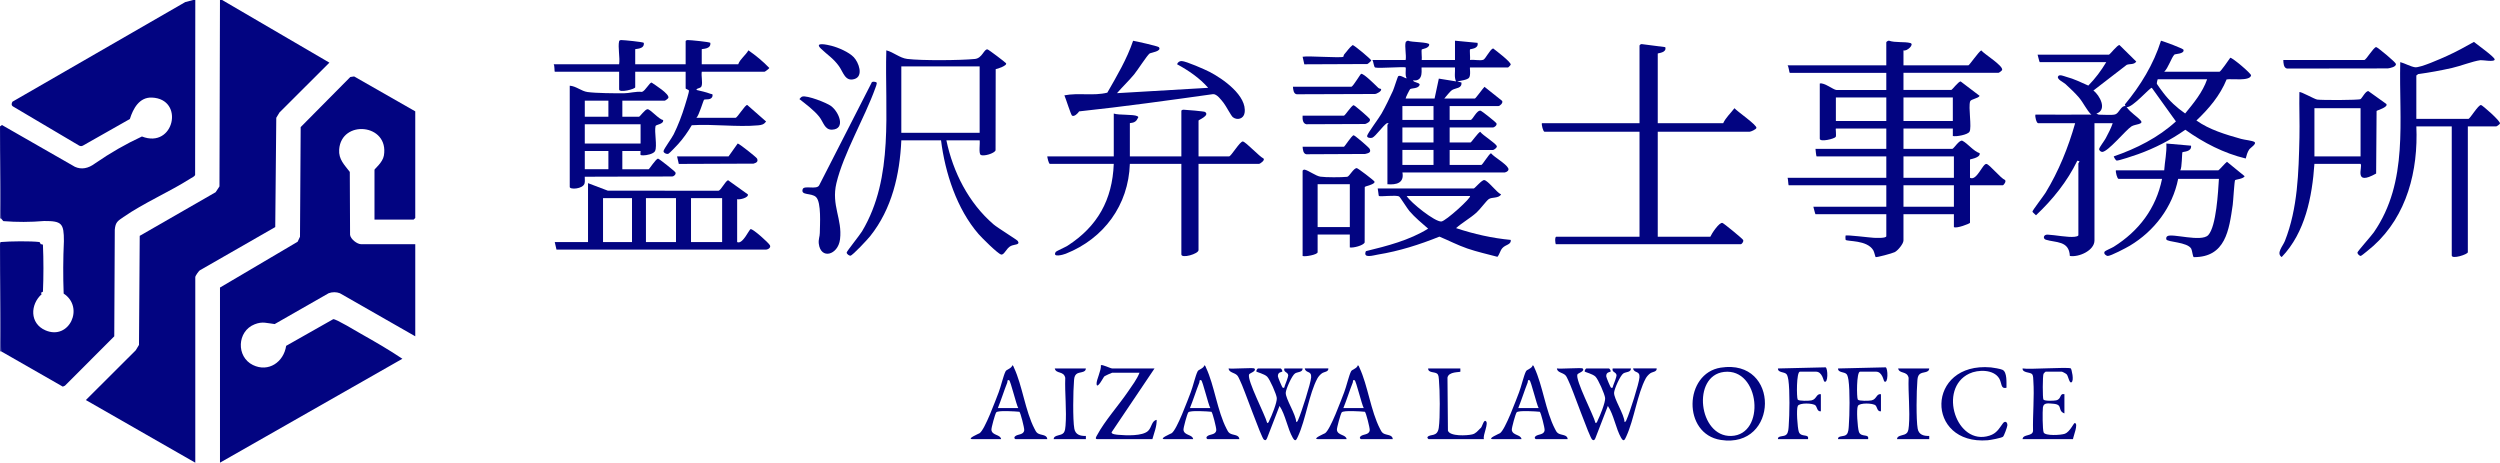
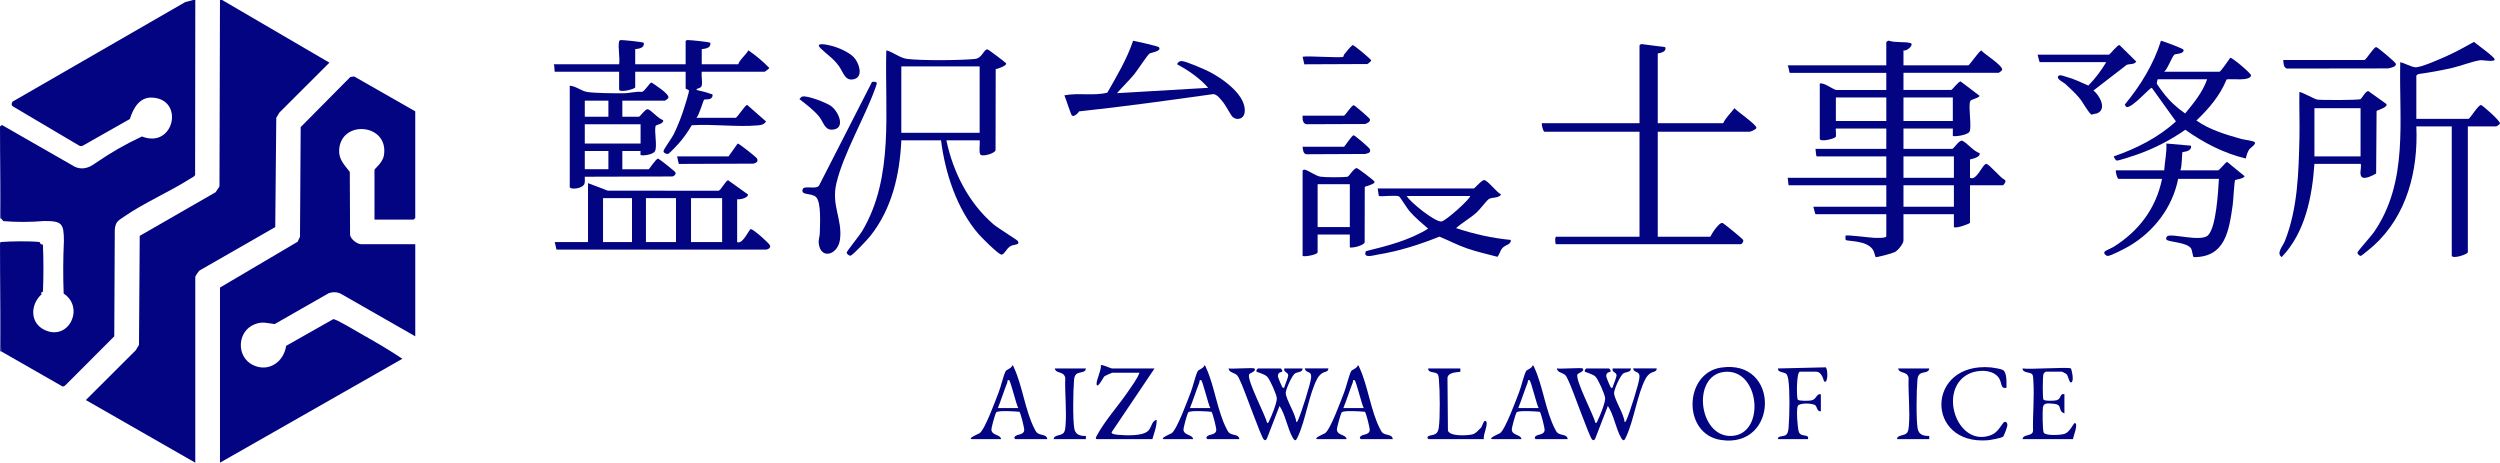
<svg xmlns="http://www.w3.org/2000/svg" id="_レイヤー_1" viewBox="0 0 2328.98 431.05">
  <defs>
    <style>.cls-1{fill:#020481;}.cls-2{fill:#4d4ea6;}</style>
  </defs>
  <path class="cls-1" d="M206.93,0l99.94,58.37-46.48,46.37-3.01,4.98-.96,101.82-69.84,40.05c-1.39.49-4.65,5.67-4.65,6.34v173.12l-101.94-58.37,46.49-46.38,3.01-4.98.68-101.6,70.72-40.65,3.57-5.42.47-173.65h2Z" />
  <path class="cls-1" d="M181.94,0l-.17,162.98c-.46,1.35-3.22,2.63-4.53,3.46-19.64,12.43-43.37,22.68-62.19,35.71-5.42,3.75-7.46,4.75-8.12,11.85l-.48,99.3-45.93,45.99-2.01.9L1.02,327.28C.25,295.01-.08,262.41.02,229.49v-2c0-.77.18-1.95.67-2,8.51-.77,27.9-1.03,36.14,0l1.17,2c.78,0,1.98.19,2,.68.62,13.62.61,29.91,0,43.54l-2,1.18.9,1.08c-10.8,9.6-11.43,27.34,3.45,33.77,22.16,9.57,36.54-21.48,16.96-34.24-.61-16.24-.53-32.52.22-48.83.03-16.57-1.89-18.85-18.45-18.78-12.7,1.09-25.35,1.13-37.97.11l-2.1-2.45C.25,175.87-.08,147.93.02,119.74v-2l1.8-1.27,68.02,38.96c6.05,2.7,12.32,1.61,18.82-3.27,13.99-9.68,28.51-18.01,43.57-25,30.05,11.81,40.08-35.02,9.25-36.26-11.69-.47-17.47,10.27-20.5,19.96l-43.48,24.65c-1.28.8-2.52.81-3.83.09L12.03,99.12c-1.64-1.06-1.31-2.95-.4-4.4L172.59,1.93l7.35-1.93h2Z" />
  <polygon class="cls-2" points="1.02 327.28 .02 327.28 .02 229.49 1.02 327.28" />
  <polygon class="cls-2" points="1.02 203.55 .02 203.55 .02 119.74 1.02 203.55" />
  <path class="cls-1" d="M386.85,103.77v99.28c0,.11-1.39,1.5-1.5,1.5h-36.48v-46.4c0-.8,7.64-6.66,8.76-13.21,5.08-29.79-39.71-33.88-41.67-5.61-.64,9.15,4.97,14.3,9.91,20.83l.25,58.62c.47,4.01,6.62,8.71,10.26,8.71h50.48v85.81l-70.25-40.13c-3.22-1.26-7.17-1.24-10.44,0l-50.26,28.73c-7.43-.79-11.17-2.73-18.69.22-16.47,6.46-17.28,30.28-1.62,37.93,14.53,7.1,28.74-2.77,30.98-17.86l43.88-24.86c2.75-.18,21.96,11.46,26.09,13.79,12.91,7.29,26.1,14.91,38.31,23.11l-169.92,96.8v-163.14l72.32-42.66,2.22-4.67.63-102.14,46.24-46.67,3.56-.53,56.95,32.53Z" />
  <path class="cls-1" d="M1773.26,46.9v13.97h60.47c.92,0,9.57-12.77,12-13.92,2.77,3.52,20.65,14.24,19.43,18.28-.42.82-2.93,2.62-3.44,2.62h-88.46v15.96h44.48c.9,0,6.87-8.25,8.85-7.9l17.62,13.39c-1.46,2.54-8.1,2.97-8.84,5.12-1.84,5.37,1.73,24.42-.62,28.31-1.71,2.82-12.17,4.72-15.51,3.99v-6.99s-45.98,0-45.98,0v18.96h45.48c1.29,0,6.67-8.94,9.47-7.53,4.87,2.46,10.25,9.71,16.01,11.54.95,4.47-8.99,5.4-8.99,5.97v16.96c6.34,3.3,11.85-13.56,15.37-12.91,2.89.53,13.15,13.33,17.16,14.89,1.63,1.31-1.2,5-2.04,5h-30.49v34.92c0,.79-12.9,5.68-15,4v-11.98s-46.98,0-46.98,0v24.45c0,3.08-5.17,9.33-8.1,10.86-2.26,1.17-17.12,5.16-17.86,4.61-.27-.2-1.24-4.79-2.17-6.34-5.9-9.8-24.2-7.97-25.77-9.7-.17-.18-.21-3.78-.07-3.92.91-.96,22.87,1.91,26.45,2.03,2.1.07,11.54.56,11.54-1.54v-20.45h-65.97c-.36,0-1.67-6.11-2-6.98h67.97v-19.96h-90.96c-.35,0-.52-5.97-1-6.98h91.96v-19.96h-64.97c-.35,0-.93-6.12-1-6.98h65.97v-18.96h-46.98c-.39,0,.57,6.62-.17,7.82-1.07,1.73-14.83,5.15-14.83,1.66v-51.39c4-1.24,12.88,5.99,15.49,5.99h46.48v-15.96h-89.96c-.36,0-1-5.92-2-6.98h91.96v-21.45c0-.5,1.65-1.64,2.49-1.53,5.71,2.05,14.51.74,19.86,2.17,4.2,1.12-3.18,8.11-6.36,6.85ZM1757.27,90.8h-46.98v21.95h46.98v-21.95ZM1819.24,90.8h-45.98v21.95h45.98v-21.95ZM1820.24,145.68h-46.98v19.96h46.98v-19.96ZM1820.24,172.62h-46.98v19.96h46.98v-19.96Z" />
  <path class="cls-1" d="M1527.36,42.41c.15-.55,1.44-1.62,2.25-1.3l21.74,2.81c1.65,5.38-7,5.47-7,5.98v64.86h60.97c2.33-5.09,7.05-9.41,10.5-13.95,2.69,3.1,20.91,15.56,20.45,18.34-.23,1.4-5.28,3.6-6.46,3.6h-85.46v97.78h48.98c1.27-3.01,8.37-13.65,11.29-12.85,1.25.34,18.6,14.54,19.26,15.85.82,1.63-1.46,3.98-2.06,3.98h-172.43c-.38,0-1.31-6.98.5-6.98h77.47v-97.78h-88.46c-1.32,0-2.95-6.57-2.5-7.98h90.96V42.41Z" />
  <path class="cls-1" d="M2251.05,117.74c1.8,41.05-8.68,83.08-39.97,111.27-1.46,1.31-10.92,9.24-11.66,9.37-1.33.24-3.41-1.91-3.21-3.22.19-1.22,13.01-15.53,15.24-18.76,32.65-47.29,23.26-104.21,24.61-158.54,4.11,1.07,9.77,4.24,13.75,4.79,4.86.67,24.21-8.04,29.9-10.6,8.53-3.84,16.84-8.43,24.98-13.01,2.87,2.42,19.28,13.98,19.33,16.32.06,2.72-11.3.44-13.23.7-7.32.97-18.65,5.5-26.75,7.31-10.33,2.3-20.81,4.24-31.31,5.66l-1.69,1.31v40.41h48.48c1.57,0,9.25-13.36,11.86-12.9,1.24.22,18.26,14.95,17.57,17.26-.42.82-2.93,2.62-3.44,2.62h-26.49v117.24c0,1.98-14.99,6.84-14.99,2.99v-120.23h-32.99Z" />
-   <path class="cls-1" d="M1116.54,145.68h28.49c1.84,0,10.25-14.36,12.85-13.88,2.86.52,15.21,13.96,19.2,15.85,1.69,1.7-3.41,5.01-4.06,5.01h-56.48v80.32c0,3.59-15.99,8.1-15.99,3.99v-84.31h-47.98c-1.28,38.45-24.2,69.56-59.62,83.67-2.56,1.02-13.11,3.97-9.31-1.79.34-.51,9.04-4.43,10.88-5.62,27.96-18.04,41.76-42.74,43.06-76.25h-59.47c-1.19,0-2.34-5.75-2.5-6.98h61.97v-39.91c4.91,1.68,18.33.5,22.02,2.47,1.55.83.55,1.29.16,2.2-2.01,4.74-7.19,3.88-7.19,4.32v30.93h47.98v-42.41c0-.72,1.21-1.08,2.04-1.09,2.19,0,19.14,1.5,19.98,2.06,4.84,3.24-6.02,7.44-6.02,8.01v33.43Z" />
  <path class="cls-1" d="M1980.17,98.78c-.22-.47-.7-.93-.65-1.49,14.51-17.52,26.77-37.41,33.64-59.38,2.81.74,20.68,7.26,20.98,8.5.93,3.92-7.82,3.75-8.48,4.43-2.87,2.96-5.77,12.58-9.51,16.01h51.48c1.13,0,8.72-11.2,10.06-13.04,2.1-.15,19.66,14.79,19.38,16.41-1,5.7-18.39,2.87-22.78,3.77-6.07,14.92-16.55,27.35-28.13,38.25,11.98,8.59,27.54,13.2,41.75,17.18,3.04.85,10.28,1.57,12.21,2.78,2.67,1.67-3.68,5.41-4.84,7.14-1.58,2.35-2.52,5.57-3.18,8.32-20.47-4.91-39.26-14.68-56.28-26.78-13.59,9.55-28.48,17.21-44.14,22.81-2.81,1.01-18.44,6.31-19.86,5.88-1.07-.32-2.81-3.68-2.65-3.89,20.98-7.21,41.5-17.55,57.9-32.58l-22.45-31.29c-1.76-.44-18,18.68-23.45,17.96-.25-.35-.83-.64-1-1ZM2056.14,73.84h-45.98c-.22,0-1.03,3.53-.85,4.27.12.49,4.97,6.99,5.87,8.18,5.67,7.5,12.76,14.12,20.49,19.42,7.99-9.75,16.31-19.78,20.48-31.88Z" />
  <path class="cls-1" d="M2016.16,158.65c.55-8.33,2.48-16.57,1.99-24.95l22.99,2.01c.91,5.81-7.57,5.62-7.96,6.02-.6.61-.35,14.46-2.04,16.93h35.48c.56,0,6.58-7.03,8-7.94l16.47,13.43c-.94,2.42-8.51,3.15-8.87,3.59-.74.9-1.74,19.7-2.25,23.2-3.4,23.37-6.62,48.73-36.25,48.61-.99-.26-1.46-6.14-2.36-7.79-3.46-6.39-22.49-6.16-23.22-8.75-.32-1.12-.08-2.29.97-3,4.23-2.89,31.63,5.82,38.03-.96,7.6-8.06,9.26-41.04,9.98-52.4h-37.98c-5.24,26.35-22.22,48.61-45.06,62.28-3.12,1.87-17.85,9.63-20.46,9.5-1.65-.08-4.21-2.12-2.99-3.97.67-1.01,6.63-3.4,8.45-4.54,23.5-14.74,39.45-35.76,45.06-63.28h-40.48c-1.32,0-2.95-6.57-2.5-7.98h44.98Z" />
  <path class="cls-1" d="M2223.06,96.81c2.16,3.08-8.9,6.01-9.05,6.58l-.42,58.28c-21.7,12.16-12.07-6.57-14.51-9h-42.99c-2.1,30.66-8.6,64-30.48,86.8-5.37-3.5,1.09-10.18,2.98-14.96,12.04-30.46,12.8-63.95,13.55-96.23.33-14.13-.33-28.32-.04-42.44.87-.97,14.01,6.52,16.55,6.92,3.94.62,38.69.61,40.42-.44,1.41-.86,4.77-7.86,7.36-7.4l16.63,11.91ZM2199.08,100.78h-42.98v44.9h42.98v-44.9Z" />
-   <path class="cls-1" d="M1980.17,98.78c1.45-1.24,2-.68,1,1,3.79,5.37,9.36,8.31,13.02,12.45,3.32,3.75-5.11,3.3-8.53,5.5-5.43,3.5-21.48,23.34-27.15,23.81-1.28.11-3.3-1.5-2.93-2.9.48-1.83,4.83-7.45,6.12-9.9,2.36-4.46,4.89-9.19,6.48-13.99h-16.99v109.26c0,9.41-14.72,15.87-22.95,14.42-.65-14.43-13.18-12.2-22.34-15.11-2.96-.94-2.34-4.94,1.66-4.75,6.87.33,18.95,2.76,25.19,2,1-.12,3.45-.45,3.45-1.55v-66.85c0-.27.92-1.06,1.02-1.97l-2-.51c-9.33,19.31-22.97,36.24-38.5,50.86-.66-.86-3.31-2.74-3.32-3.46,0-1.07,10.5-14.72,12.23-17.56,12.25-20.11,21.15-42.14,27.57-64.77h-34.49c-1.53,0-3.15-6.31-2.5-7.98,17.31-.14,34.67.18,51.98,0-.12-3.02,3.46-3.57,5-1,.13,0,1.14,1.05,2.42,1.04,3.83-.04,11.8.67,14.87-.24,3.72-1.11,5.39-8.38,9.7-7.78Z" />
  <path class="cls-1" d="M1953.18,105.77c-1.88.02-3.66.98-5,1-4.59-4.65-7.09-10.77-11.48-15.98-3.32-3.93-8.63-8.91-12.5-12.47-1.84-1.7-8.01-4.33-7-6.96s5.78-.28,7.75.23c7.21,1.86,13.76,5.2,20.52,8.14,6.4-6.49,12.04-14.02,16.7-21.85h-61.97c-.36,0-1.67-6.12-2-6.98h66.47c.92,0,7.86-9.26,9.86-8.91l15.61,15.39c-2.22,3.11-6,1.86-8.93,3.04l-31.01,23.9c5.91,4.5,13.09,17.85,2.98,21.45Z" />
  <path class="cls-1" d="M1075.56,343.24l-39.97,59.39c-.6,1.98,5.05,2.33,6.49,2.46,7.1.62,22.12,1.27,27.38-3.58,3.62-3.34,3.3-9.56,8.09-10.38.13,6.27-2.38,12.06-3.99,17.96h-51.48c-2.52,0-.41-2.96.09-3.9,6.88-12.92,20.02-27.66,28.62-40.28,3.78-5.55,8.36-11.53,10.77-17.68h-25.49c-.47,0-6.78,2.93-7.45,3.54-.44.41-6.68,12.46-7.06,6.92-.26-3.87,4.5-12.64,4.02-17.45,1.11-.98,8.91,3,10.49,3h39.48Z" />
  <path class="cls-1" d="M975.6,409.1h-29.49c-.54,0-1.88-1.14-.54-2.53,2.33-2.41,8.18-1.1,8.59-5.92.16-1.9-3.43-16.32-4.51-17.04-3.65-.36-19.87-1.49-21.55.52-1.01,1.21-4.75,14.61-4.5,16.43.71,5.31,8.44,4.06,9.02,8.53h-26.49c-6.46,0,6-5.21,6.46-5.53,5-3.44,14.92-30.84,17.78-38.13,2.04-5.2,4.38-15.62,6.43-19.53.97-1.86,5.38-2.42,6.32-5.65,1.05.6,1.13,1.51,1.55,2.42,7.67,16.29,10.5,40.36,19.06,56.8.78,1.5,1.44,3.08,2.89,4.1,2.93,2.08,8.77,1.04,8.98,5.5ZM929.62,380.16h18.99c-1.84-3.04-7.2-25.55-8.51-25.95-2.08-.64-1.32,1.15-1.74,2.2-3.11,7.83-5.57,15.94-8.75,23.74Z" />
  <path class="cls-1" d="M2127.11,55.88h75.47c1.68,0,8.35-11.52,10.98-12.04,1.31,0,18.15,14.1,18.43,15.66.51,2.85-5.52,3.96-7.53,4.24l-93.86.13c-3.29-.62-3.39-5.24-3.49-8Z" />
  <path class="cls-1" d="M1011.58,343.24c-.23,4.54-6.31,2.79-9.05,5.43-1.69,1.63-1.8,3.83-1.99,6-.81,9.11-1.24,36.39.29,44.71,1.03,5.63,5.63,6.9,10.76,6.73v2.99h-30c.26-4.38,6.92-2.7,9.44-6.04,1.21-1.61,1.43-4.4,1.6-6.39,1.19-14.24-.78-30.29-.25-44.72-1.48-6.68-8.57-3.35-9.78-8.7h28.99Z" />
  <path class="cls-1" d="M1474.39,343.24c2.58,2.54-4.45,4.32-4.91,5.62-1.96,5.5,15,37.58,16.91,45.26,1.4-.09,1.55-1.51,2.02-2.46,2.05-4.04,7.3-16.87,6.91-20.87-.35-3.56-6.45-17.5-9.05-19.98s-9.57-4.16-9.89-4.6c-.54-.73.9-2.98,1.5-2.98h20.99c.53,0,2.07,2.18,1.49,2.98-.35.49-4.27.22-4,4.42.07,1.05,3.96,10.42,4.52,10.57,1.97.52,1.44-.88,1.95-2,.7-1.55,3.19-8.33,3.14-9.49-.14-3.33-4.72-2.71-3.6-6.48h16.99c.16,3.65-4.55,3.14-6.93,4.56-3,1.79-8.6,14.69-8.77,18.05-.29,5.6,9.59,20.34,9.72,27.28,1.42-.12,1.57-1.47,2.03-2.46,2.68-5.83,11.52-33.44,11.91-39.1.45-6.6-4.99-3.49-5.95-8.34h21.99c.24,3.29-3.81,3.03-5.96,4.53-1.57,1.1-3.32,3.05-4.24,4.74-7.71,14.2-10.89,38.37-18.02,53.86-1.5,3.26-2.45,5.82-4.97,1.43-4.87-8.49-6.73-21.3-12.3-29.63l-11.69,30.23c-.74,1.31-1.13,2.31-2.83,1.22-2.52-1.62-18.54-47.94-22.44-55.43-.75-1.44-1.42-3.34-2.5-4.49-2.46-2.64-7.76-2.54-8.02-6.46,3.25.63,23.14-.84,23.99,0Z" />
  <path class="cls-1" d="M1168.52,343.24c2.58,2.54-4.45,4.32-4.91,5.62-1.96,5.5,15,37.58,16.91,45.26,1.4-.09,1.55-1.51,2.02-2.46,2.05-4.04,7.3-16.87,6.91-20.87-.35-3.56-6.45-17.5-9.05-19.98s-9.57-4.16-9.89-4.6c-.54-.73.9-2.98,1.5-2.98h20.99c.53,0,2.07,2.18,1.49,2.98-.35.49-4.27.22-4,4.42.07,1.05,3.96,10.42,4.52,10.57,1.97.52,1.44-.88,1.95-2,.7-1.55,3.19-8.33,3.14-9.49-.14-3.33-4.72-2.71-3.6-6.48h16.99c.16,3.65-4.55,3.14-6.93,4.56-3,1.79-8.6,14.69-8.77,18.05-.29,5.6,9.59,20.34,9.72,27.28,1.42-.12,1.57-1.47,2.03-2.46,2.68-5.83,11.52-33.44,11.91-39.1.45-6.6-4.99-3.49-5.95-8.34h21.99c.24,3.29-3.81,3.03-5.96,4.53-1.57,1.1-3.32,3.05-4.24,4.74-7.71,14.2-10.89,38.37-18.02,53.86-1.5,3.26-2.45,5.82-4.97,1.43-4.87-8.49-6.73-21.3-12.3-29.63l-11.69,30.23c-.74,1.31-1.13,2.31-2.83,1.22-2.52-1.62-18.54-47.94-22.44-55.43-.75-1.44-1.42-3.34-2.5-4.49-2.46-2.64-7.76-2.54-8.02-6.46,3.25.63,23.14-.84,23.99,0Z" />
  <path class="cls-1" d="M1603.07,342.48c55.61-8.65,54.05,75.78,0,67.37-35.87-5.58-34.28-62.04,0-67.37ZM1606.1,346.48c-30.25,3.56-23.72,60.59,6.68,59.65,32.54-1.02,26.95-63.6-6.68-59.65Z" />
  <path class="cls-1" d="M1460.39,409.1h-29.49c-.54,0-1.88-1.14-.54-2.53,2.33-2.41,8.18-1.1,8.59-5.92.16-1.9-3.43-16.32-4.51-17.04-3.65-.36-19.87-1.49-21.55.52-1.01,1.21-4.75,14.61-4.5,16.43.71,5.31,8.44,4.06,9.02,8.53h-26.49c-6.46,0,6-5.21,6.46-5.53,5-3.44,14.92-30.84,17.78-38.13,2.04-5.2,4.38-15.62,6.43-19.53.97-1.86,5.38-2.42,6.32-5.65,1.05.6,1.13,1.51,1.55,2.42,7.67,16.29,10.5,40.36,19.06,56.8.78,1.5,1.44,3.08,2.89,4.1,2.93,2.08,8.77,1.04,8.98,5.5ZM1414.41,380.16h18.99c-1.84-3.04-7.2-25.55-8.51-25.95-2.08-.64-1.32,1.15-1.74,2.2-3.11,7.83-5.57,15.94-8.75,23.74Z" />
  <path class="cls-1" d="M1297.46,409.1h-29.49c-.54,0-1.88-1.14-.54-2.53,2.33-2.41,8.18-1.1,8.59-5.92.16-1.9-3.43-16.32-4.51-17.04-3.65-.36-19.87-1.49-21.55.52-1.01,1.21-4.75,14.61-4.5,16.43.71,5.31,8.44,4.06,9.02,8.53h-26.49c-6.46,0,6-5.21,6.46-5.53,5-3.44,14.92-30.84,17.78-38.13,2.04-5.2,4.38-15.62,6.43-19.53.97-1.86,5.38-2.42,6.32-5.65,1.05.6,1.13,1.51,1.55,2.42,7.67,16.29,10.5,40.36,19.06,56.8.78,1.5,1.44,3.08,2.89,4.1,2.93,2.08,8.77,1.04,8.98,5.5ZM1251.48,380.16h18.99c-1.84-3.04-7.2-25.55-8.51-25.95-2.08-.64-1.32,1.15-1.74,2.2-3.11,7.83-5.57,15.94-8.75,23.74Z" />
  <path class="cls-1" d="M1154.52,409.1h-29.49c-.54,0-1.88-1.14-.54-2.53,2.33-2.41,8.18-1.1,8.59-5.92.16-1.9-3.43-16.32-4.51-17.04-3.65-.36-19.87-1.49-21.55.52-1.01,1.21-4.75,14.61-4.5,16.43.71,5.31,8.44,4.06,9.02,8.53h-26.49c-6.46,0,6-5.21,6.46-5.53,5-3.44,14.92-30.84,17.78-38.13,2.04-5.2,4.38-15.62,6.43-19.53.97-1.86,5.38-2.42,6.32-5.65,1.05.6,1.13,1.51,1.55,2.42,7.67,16.29,10.5,40.36,19.06,56.8.78,1.5,1.44,3.08,2.89,4.1,2.93,2.08,8.77,1.04,8.98,5.5ZM1108.54,380.16h18.99c-1.84-3.04-7.2-25.55-8.51-25.95-2.08-.64-1.32,1.15-1.74,2.2-3.11,7.83-5.57,15.94-8.75,23.74Z" />
  <path class="cls-1" d="M1929.19,343.24c.56.36,3.38,11.57.48,12.96-1.96.94-2.85-5.91-4.43-7.53-.63-.64-3.97-2.44-4.55-2.44h-14.99c-.17,0-1.76,1.54-1.98,2.01-.85,1.81-.94,22.76-.08,24,1.05,1.5,9.81,1.19,11.84.72,5.36-1.24,2.8-6.65,7.71-5.77v17.96c-6.98-2.67-.79-8.32-10.45-9.02-4.38-.31-9.01-1.34-9.59,3.48-.42,3.48-.39,20.77.71,23.28,1.47,3.35,16.2,2.51,19.8,1.18,4.5-1.66,8.23-9.9,9.02-9.93,4.05-.18-1.46,13.06-1.5,14.95h-46.98c.43-4.97,9.29-2.23,9.75-7.68-.38-15.21,1.33-31.68.29-46.74-.13-1.8.03-4.9-1.28-6.21-1.92-1.91-8.94-.99-8.76-5.22,6.09,1.19,42.57-1.56,44.98,0Z" />
  <path class="cls-1" d="M1869.21,361.21c-5.55,1.45-4.2-4.44-6.79-8.69-5.21-8.56-19.66-8.35-27.87-4.46-29.53,13.97-11.98,67.79,18.89,57.77,6.66-2.16,8.68-6.33,12.47-11.47,2.04-2.77,4.38-1.05,4.12,1.99-.14,1.64-3.08,9.71-4.06,10.51-1.43,1.16-11.74,3.09-14.2,3.28-58.43,4.65-57.67-73.17,2.95-67.87,2.35.21,8.83,1.35,10.76,2.23,4.55,2.07,3.62,12.32,3.75,16.72Z" />
-   <path class="cls-1" d="M1712.29,409.1c-.18-3.8,5.61-1.73,8.06-4.43,1.73-1.91,1.79-5.55,1.98-8,.78-10.29,1.14-32.87-.31-42.68-.22-1.48-.79-4.24-1.66-5.32-2.06-2.56-8.15-1.21-8.06-5.41l44.36-1.06c2.24.62,2.55,16.15-1.38,13.03-.48-.39-1.69-8.98-7.51-8.98h-14.99c-3.37,0-3.17,24.41-2.06,26.01,1.04,1.49,10.69,1.21,12.85.72,4.89-1.09,4.31-6.34,8.71-5.78v15.96c-3.56.43-3.44-3.91-5.02-5.47-2.25-2.23-14.96-2.65-16.48.48s-.27,20.34.94,24.01c1.89,5.74,9.91,1.37,8.56,6.92h-27.99Z" />
  <path class="cls-1" d="M1656.31,409.1c-.18-3.8,5.61-1.73,8.06-4.43,1.73-1.91,1.79-5.55,1.98-8,.78-10.29,1.14-32.87-.31-42.68-.22-1.48-.79-4.24-1.66-5.32-2.06-2.56-8.15-1.21-8.06-5.41l44.36-1.06c2.24.62,2.55,16.15-1.38,13.03-.48-.39-1.69-8.98-7.51-8.98h-14.99c-3.37,0-3.17,24.41-2.06,26.01,1.04,1.49,10.69,1.21,12.85.72,4.89-1.09,4.31-6.34,8.71-5.78v15.96c-3.56.43-3.44-3.91-5.02-5.47-2.25-2.23-14.96-2.65-16.48.48s-.27,20.34.94,24.01c1.89,5.74,9.91,1.37,8.56,6.92h-27.99Z" />
  <path class="cls-1" d="M1360.44,343.24c-.13.81.2,2.77,0,2.99-.7.75-10.87-.25-11.98,5.52l.42,49.43c1.79,5.52,17.75,4.67,22.62,3.5,3.41-.81,5.08-3.23,7.45-5.54,1.91-.77,2.91-7.91,4.96-7,3.59,1.59-2.88,13.43-1.48,16.95h-51.48c-.21,0-1.68-1.12-1.02-2,2.35-3.1,9.13.39,10.42-8.57,1.36-9.47,1.04-34.92.14-44.85-.16-1.75-.18-4.16-1.54-5.45-2.2-2.09-8.57-.56-8.5-4.98h29.99Z" />
  <path class="cls-1" d="M1797.25,343.24c-.23,4.54-6.31,2.79-9.05,5.43-1.69,1.63-1.8,3.83-1.99,6-.81,9.11-1.24,36.39.29,44.71,1.03,5.63,5.63,6.9,10.76,6.73v2.99h-30c.26-4.38,6.92-2.7,9.44-6.04,1.21-1.61,1.43-4.4,1.6-6.39,1.19-14.24-.78-30.29-.25-44.72-1.48-6.68-8.57-3.35-9.78-8.7h28.99Z" />
  <path class="cls-1" d="M686.72,185.59v39.91c5.07,2.62,11.15-11.82,12.58-12.05,2.23-.35,16.77,12.73,17.96,15.05s-2.04,4.13-4,4.03h-194.85s-1.61-7.03-1.61-7.03h30.99v-54.88l18.47,7.01,103.01.05c2.34-.28,6.01-8.4,8.95-9.82l18.5,13.25c.77,3.08-7.68,5.14-9.99,4.47ZM588.77,184.59h-26.99v40.91h26.99v-40.91ZM629.75,184.59h-27.99v40.91h27.99v-40.91ZM672.73,184.59h-28.99v40.91h28.99v-40.91Z" />
  <path class="cls-1" d="M579.77,93.79v14.97h15.49c.87,0,5.63-7.04,8-7.02,2.69.02,10.63,9.58,14.48,10.04.87,3.97-6.7,4.21-7.04,5.62-1.29,5.39,1.73,18.75-.45,23.3-1.32,2.74-8.14,4.09-11.01,4.03-3.6-.08-2.43-.27-2.49-4.03h-16.99v16.96h24.49c.68,0,6.78-9.86,8.83-9.88,1.02.14,15.72,11.79,16.17,12.86.74,1.77-1.42,3.77-3.21,3.76l-81.28.24c-.1,2.04.37,4.29-.2,6.29-1.5,5.2-13.79,5.95-13.79,3.2v-94.29c5.91.37,10.87,5.12,16.58,5.9,7.94,1.09,25.33,1.21,33.89,1.17,4.98-.02,11.34-1.95,16.79-1.29,3.2-.95,7.06-8.84,9.03-8.68,3.15,2.18,16.72,10.54,15.6,14.24-.42.82-2.93,2.62-3.44,2.62h-39.48ZM566.78,93.79h-21.99v14.97h21.99v-14.97ZM596.76,115.74h-51.98v17.96h51.98v-17.96ZM566.78,140.69h-21.99v16.96h21.99v-16.96Z" />
  <path class="cls-1" d="M576.77,38.42c.21-.86,1.14-1.08,2.04-1.09,2.41,0,20.34,1.73,20.95,2.59.91,6.16-8,5.42-8,5.97v13.97h46.98v-21.45c0-.72,1.21-1.08,2.04-1.09,2.41,0,20.34,1.73,20.95,2.59.91,6.16-8,5.42-8,5.97v13.97h33.99c1.84-5,6.89-8.31,9.49-12.96,6.99,4.87,13.62,10.3,19.49,16.45,0,.43-3.96,3.49-4.48,3.49h-58.47c-.61,3.69.94,10.09-.16,13.31-.87,2.54-4.41,1.53-4.83,3.64,4.11.95,9.09,2.07,12.98,3.56,1.34.51,2.37-.1,2.04,1.96-.71,4.45-6.86,2.78-7.89,3.61-.71.58-4.74,14.81-7.14,16.82h36.48c1.68,0,9-12.37,10.91-11.93l17.56,15.42c-2.12,2.77-4.13,3.24-7.43,3.54-19.58,1.81-41.97-1.41-61.85-.09-3.6,6.12-7.85,12.27-12.64,17.53-1.39,1.53-7.96,8.47-9.05,9-1.57.77-5.02-.87-4.57-2.59.65-2.47,7.66-11.88,9.47-15.54,4.01-8.07,7.76-17.91,10.38-26.55.72-2.39,4.02-12.72,3.8-14.08-.16-.98-3.07-1.46-3.07-2.15v-15.47h-46.98v14.47c0,1.7-14.99,5.5-14.99,2v-16.46h-59.97c-.35,0-.05-5.76-1-6.98h60.97c.97-5.96-1.31-16.09,0-21.45Z" />
  <path class="cls-1" d="M678.73,145.68l8.52-12c1.32.03,17.43,12.79,17.99,14,1.38,2.95-.68,4-3.25,4.76l-69.63.28-1.61-7.05h47.98Z" />
  <path class="cls-1" d="M795.32,53.24c4.73,4.95,9.37,17.76.65,20.4s-10.32-6.39-14.46-12.1c-5.32-7.35-10.71-10.42-16.73-16.23-6.78-6.54,5.99-3.61,9.68-2.68,6.38,1.6,16.33,5.88,20.85,10.61Z" />
-   <path class="cls-1" d="M1309.46,39.41c.19-.64,1.53-1.61,2.4-1.45,2.61,1.43,19.46,1.18,19.57,3.44.16,3.53-6.57,4.28-6.86,4.6-.71.81.27,7.96-.11,9.87h30.99v-17.96l20.99,2c1.42,5.61-6.51,5.61-6.94,6.03-.51.49.26,8.19-.05,9.94,3.47-.56,9.3.87,12.34-.17,2.13-.73,6-9.38,9.15-10.63,2.67,2.03,16.85,12.73,16.42,15.14-.09.51-2.24,2.64-2.42,2.64h-35.48c-.49,0,.95,7.14-.91,9.57-1.58,2.06-8.4,2.86-11.08,3.41l4,.99c.59,5.72-5.27,4.97-8.53,6.95-2.18,1.32-5.57,5.93-7.46,8.02h28.49c.71,0,7.59-9.63,8.98-10.92l16.37,13.05c1.28,1.86-2.05,4.86-3.36,4.86h-45.48v12.97h19.49c2,0,5.8-9.64,9.52-8.6.96.27,14.01,10.61,14.51,11.58,1.05,2.02-2.12,4.01-3.04,4.01h-40.48v13.97h19.49c.67,0,6.92-9.11,9-9.96,2.11,3.18,14.85,10.82,15.46,13.52.32,1.39-2.87,3.43-3.46,3.43h-40.48v13.97h29.49c1.04,0,6.86-9.91,9-10.94,3.51,4.08,13.76,9.51,16.04,13.94,1.06,2.06-1.15,3.56-3.08,3.96l-95.44.02c1.78,9.93-5.71,11.65-13.99,10.98v-55.38c0-.41,2.57-1.75-.49-1.49-3.67,2.32-10.4,12.11-13.55,13.5-1.41.63-5.41.25-4.83-1.89.75-2.75,10.91-16.21,13.39-20.58,3.66-6.46,7.56-14.51,10.65-21.3,1.04-2.29,4.33-13.13,4.92-13.55,2.09-1.49,6.91,2.67,7.9,1.89-1.83-1.8-.52-9.5-.99-9.97-1-1-24.35.99-28.34.05-1.42-.34-1.56-5.61-2.66-7.03h30.99c.8-4.34-1.1-12.76,0-16.46ZM1355.44,62.86h-30.99c-.85,0,2.7,13.41-7.99,11.98.07,2.22,6.95,1.97,5.98,4.46-1.32,3.4-7.32,2.7-8.76,3.73-.4.28-4.09,7.36-4.22,8.76h26.99l3.95-18.55,16.04,2.58c-1.88-4.03-.71-8.65-1-12.96ZM1335.45,98.78h-28.99v12.97h28.99v-12.97ZM1335.45,118.74h-28.99v13.97h28.99v-13.97ZM1335.45,139.69h-28.99v13.97h28.99v-13.97Z" />
  <path class="cls-1" d="M1372.93,175.61c1.2-.34,7.61-8.18,9.81-7.85,3.6.53,11.47,11.57,15.66,13.34-2.36,3.96-8.63,2.3-11.54,4.42-2.3,1.68-8.08,9.58-11.41,12.55-5.93,5.3-13.07,9.17-19,14.44,16.49,5.5,33.61,9.35,50.98,10.99.47,4.59-4.8,4.18-7.84,7.64-2.22,2.52-2.52,5.74-4.61,8.1-9.35-2.51-18.88-4.59-28.05-7.75s-17.26-7.44-25.97-11.05c-18.47,7.43-37.56,13.52-57.29,16.71-4.15.67-14.33,4.04-11.2-3.18,19.97-4.88,40.36-10.09,57.97-20.95-5.81-5.06-12.5-10.61-17.48-16.45-1.96-2.3-8.57-12.92-9.49-13.48-2.92-1.76-17.91.45-18.94-.56-.25-.25-.74-5.74-1.05-6.93h89.46ZM1369.43,182.6h-58.97c3.61,6.11,26.45,24.31,32.33,23.74,4.12-.4,28.44-22.44,26.64-23.74Z" />
  <path class="cls-1" d="M1213.5,159.15c.16-.63,1.04-1.3,2.04-1.07,3.78.89,10.17,5.81,14.51,6.5,4.67.74,20.11.7,24.96.14,2.08-.24,5.84-8.1,8.96-8.1,1.04,0,16.1,11.56,16.48,12.52,1.04,2.63-8.82,4.24-9.05,5.08l-.1,51.62c-.98,2.84-10.87,5.37-13.84,4.66v-11.98s-29.98,0-29.98,0v16.46c0,2.29-11.83,4.42-13.99,3.49v-79.32ZM1257.48,171.62h-29.99v39.91h29.99v-39.91Z" />
-   <path class="cls-1" d="M1258.98,80.82c1.71-.48,8.33-11.93,9.08-12.05,2.52-.39,13.38,10.65,15.93,13.07.82.78,2.39.88,2.47.99,1.37,1.91-4.17,4.85-5.73,4.73l-72.75.25c-2.95-.42-3.3-4.42-3.48-7h54.48Z" />
  <path class="cls-1" d="M1213.5,107.76h38.48c1.04,0,6.71-9.01,8.99-9.8.99,0,14.49,11.71,15.06,12.8,1.23,2.39-2.34,4.12-4.26,4.77l-54.77.21c-3.57-.65-3.66-5.16-3.5-7.98Z" />
  <path class="cls-1" d="M1251.48,52.88c.11-.07.16-1.59.98-2.47,2.59-2.8,4.55-6.12,7.66-8.43,1.11-.19,17.32,13.27,17.32,14.39,0,.38-2.82,3.03-3.67,3.29l-58.69.26-1.58-7.05c5.31-1.06,35.81,1.4,37.98,0Z" />
  <path class="cls-1" d="M1213.5,136.7h38.48c.7,0,6.88-9.99,8.98-10.73.98-.07,14.35,11.31,15.02,12.73,1.65,3.53-1.42,4.04-4.25,4.74l-54.75.26c-2.95-.42-3.3-4.42-3.48-7Z" />
  <path class="cls-1" d="M881.64,130.71c6.23,29.74,20.75,58.37,43.97,78.34,3.73,3.21,21.78,14.29,22.53,15.43,2.49,3.83-2.97,3-6.41,4.63-4.23,2-6.22,8.79-9.14,7.99-3.26-.9-18-15.63-20.97-19.05-20.26-23.38-31.17-56.96-34.96-87.34h-36.99c-1.42,31.98-8.77,63.91-29.01,89.28-2.22,2.79-16.35,18.06-18.45,18.23-.99.08-3.64-1.58-3.42-3.08.17-1.2,12.24-16.23,14.32-19.7,30.1-50.38,20.94-112.33,22.58-168.54,6.69,1.66,12.49,7.15,19.46,8,13.49,1.65,49.25,1.39,63.06.03,6.91-.68,8.44-9.42,11.75-8.91,1.06.16,16.57,11.97,17.21,12.83,1.64,2.21-8.27,5.44-9.58,5.57l-.13,75.57c-.89,2.95-11.37,5.99-13.87,4.25-2-1.4-.46-10.74-.93-13.53h-30.99ZM912.63,61.86h-72.97v61.86h72.97v-61.86Z" />
  <path class="cls-1" d="M1079.56,43.91c3.25,3.82-7.52,5.16-8.57,5.91-2.35,1.69-11.32,15.71-14.45,19.5-5.03,6.07-10.82,11.52-15.97,17.48l84.96-4.99c-7.91-9.09-18.45-16.23-28.99-21.96.74-1.94,2.29-3.05,4.38-2.97,4.1.17,21.48,7.8,25.96,10.11,12.33,6.36,35.14,22.26,32.56,38.22-.87,5.41-6.72,7.19-10.88,4-1.7-1.31-6.42-10.55-8.63-13.33s-6.32-8.47-9.9-8.17c-41.51,5.81-83.04,11.6-124.74,16.06-1.01,1.75-4.63,5.33-6.62,3.92-1.01-.72-5.9-16.29-7.09-18.87,13.15-2.59,26.89.75,39.99-2.49,8.93-15.58,18.25-31.29,24.03-48.35,3.08.5,23.14,5.01,23.94,5.95Z" />
  <path class="cls-1" d="M816.64,76.89c.58.78-.79,4.05-1.2,5.21-9.96,27.8-29.61,60.76-36.25,88.54-4.95,20.72,5.69,33.49,3.38,52.27-1.81,14.74-18.03,19.26-19.8,4.01-.46-3.94.93-6.47.96-9.84.08-7.61,1.58-28.58-3.52-33.49-4.32-4.16-14.46-1.19-12.43-7.36,1.27-3.86,13.17.85,15.38-3.63l48.63-95.15c.25-2.14,4.34-1.23,4.85-.56Z" />
  <path class="cls-1" d="M747.42,89.95c4.6-1.24,22.51,5.68,26.76,8.83,7.57,5.61,13.85,21.47.98,22.02-6.99.3-8.06-7.2-11.96-12.05-5-6.22-12.26-11.54-18.48-16.45.83-.77,1.54-2.03,2.71-2.34Z" />
</svg>